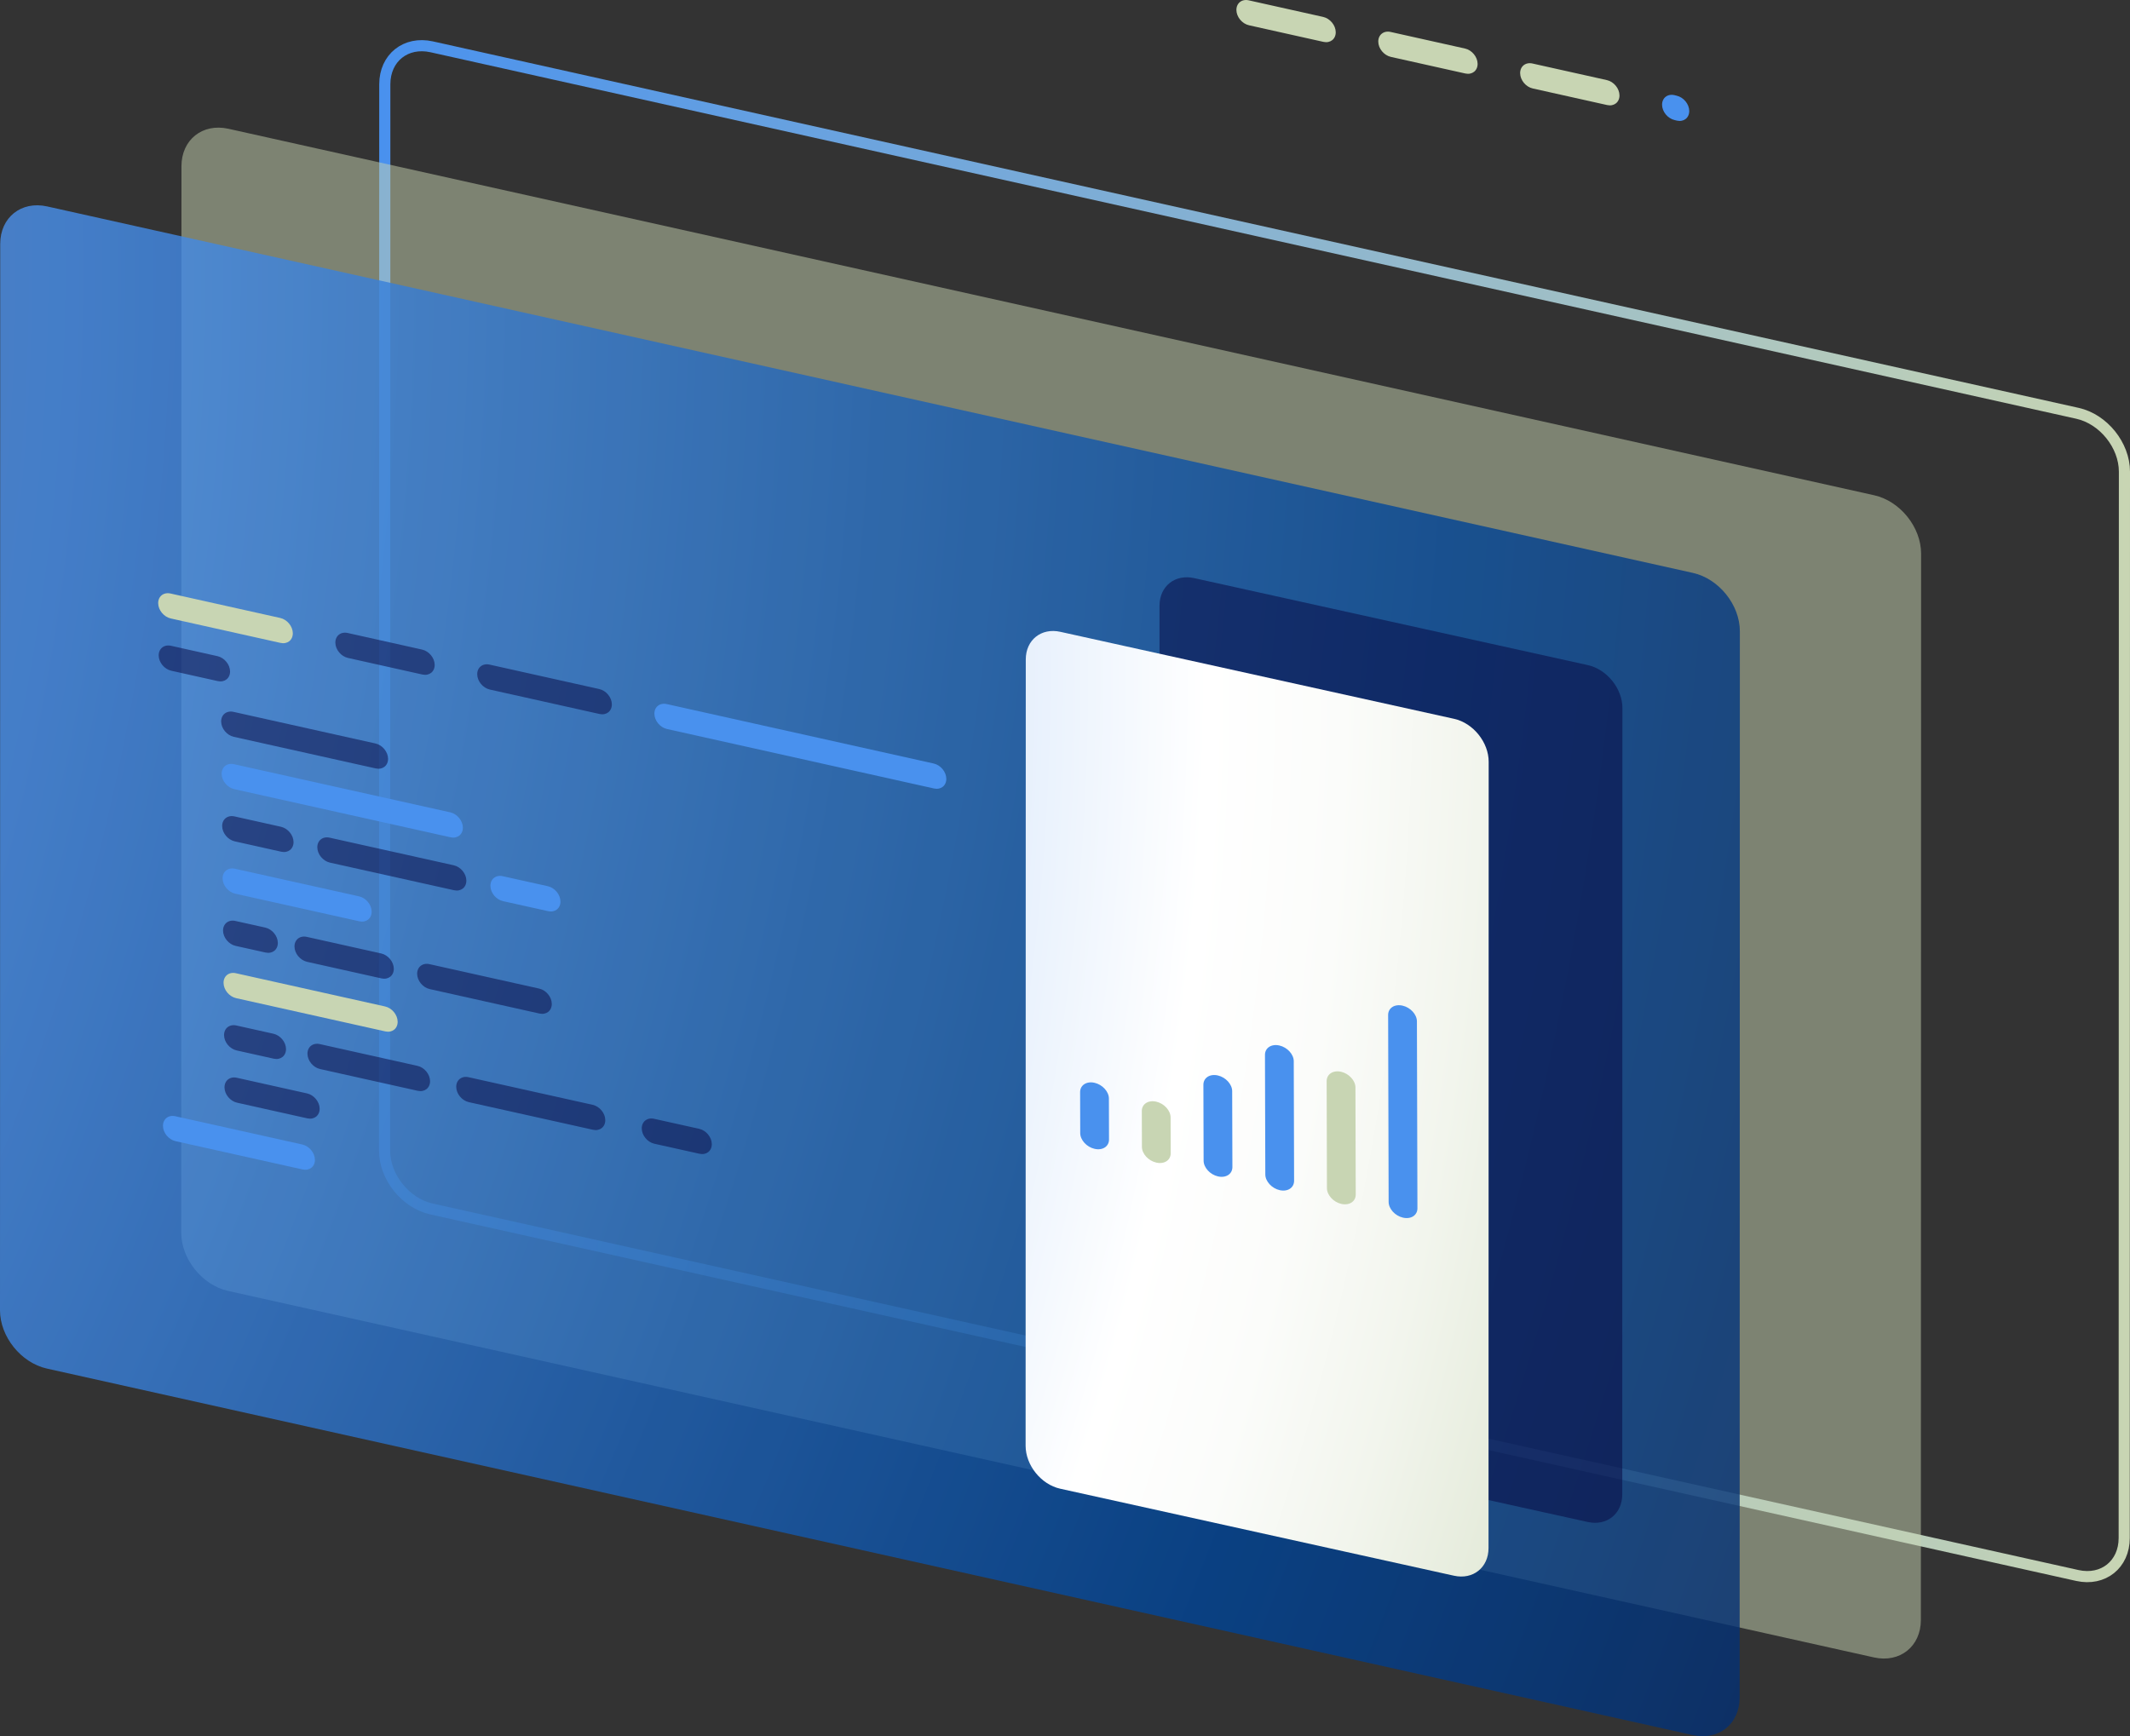
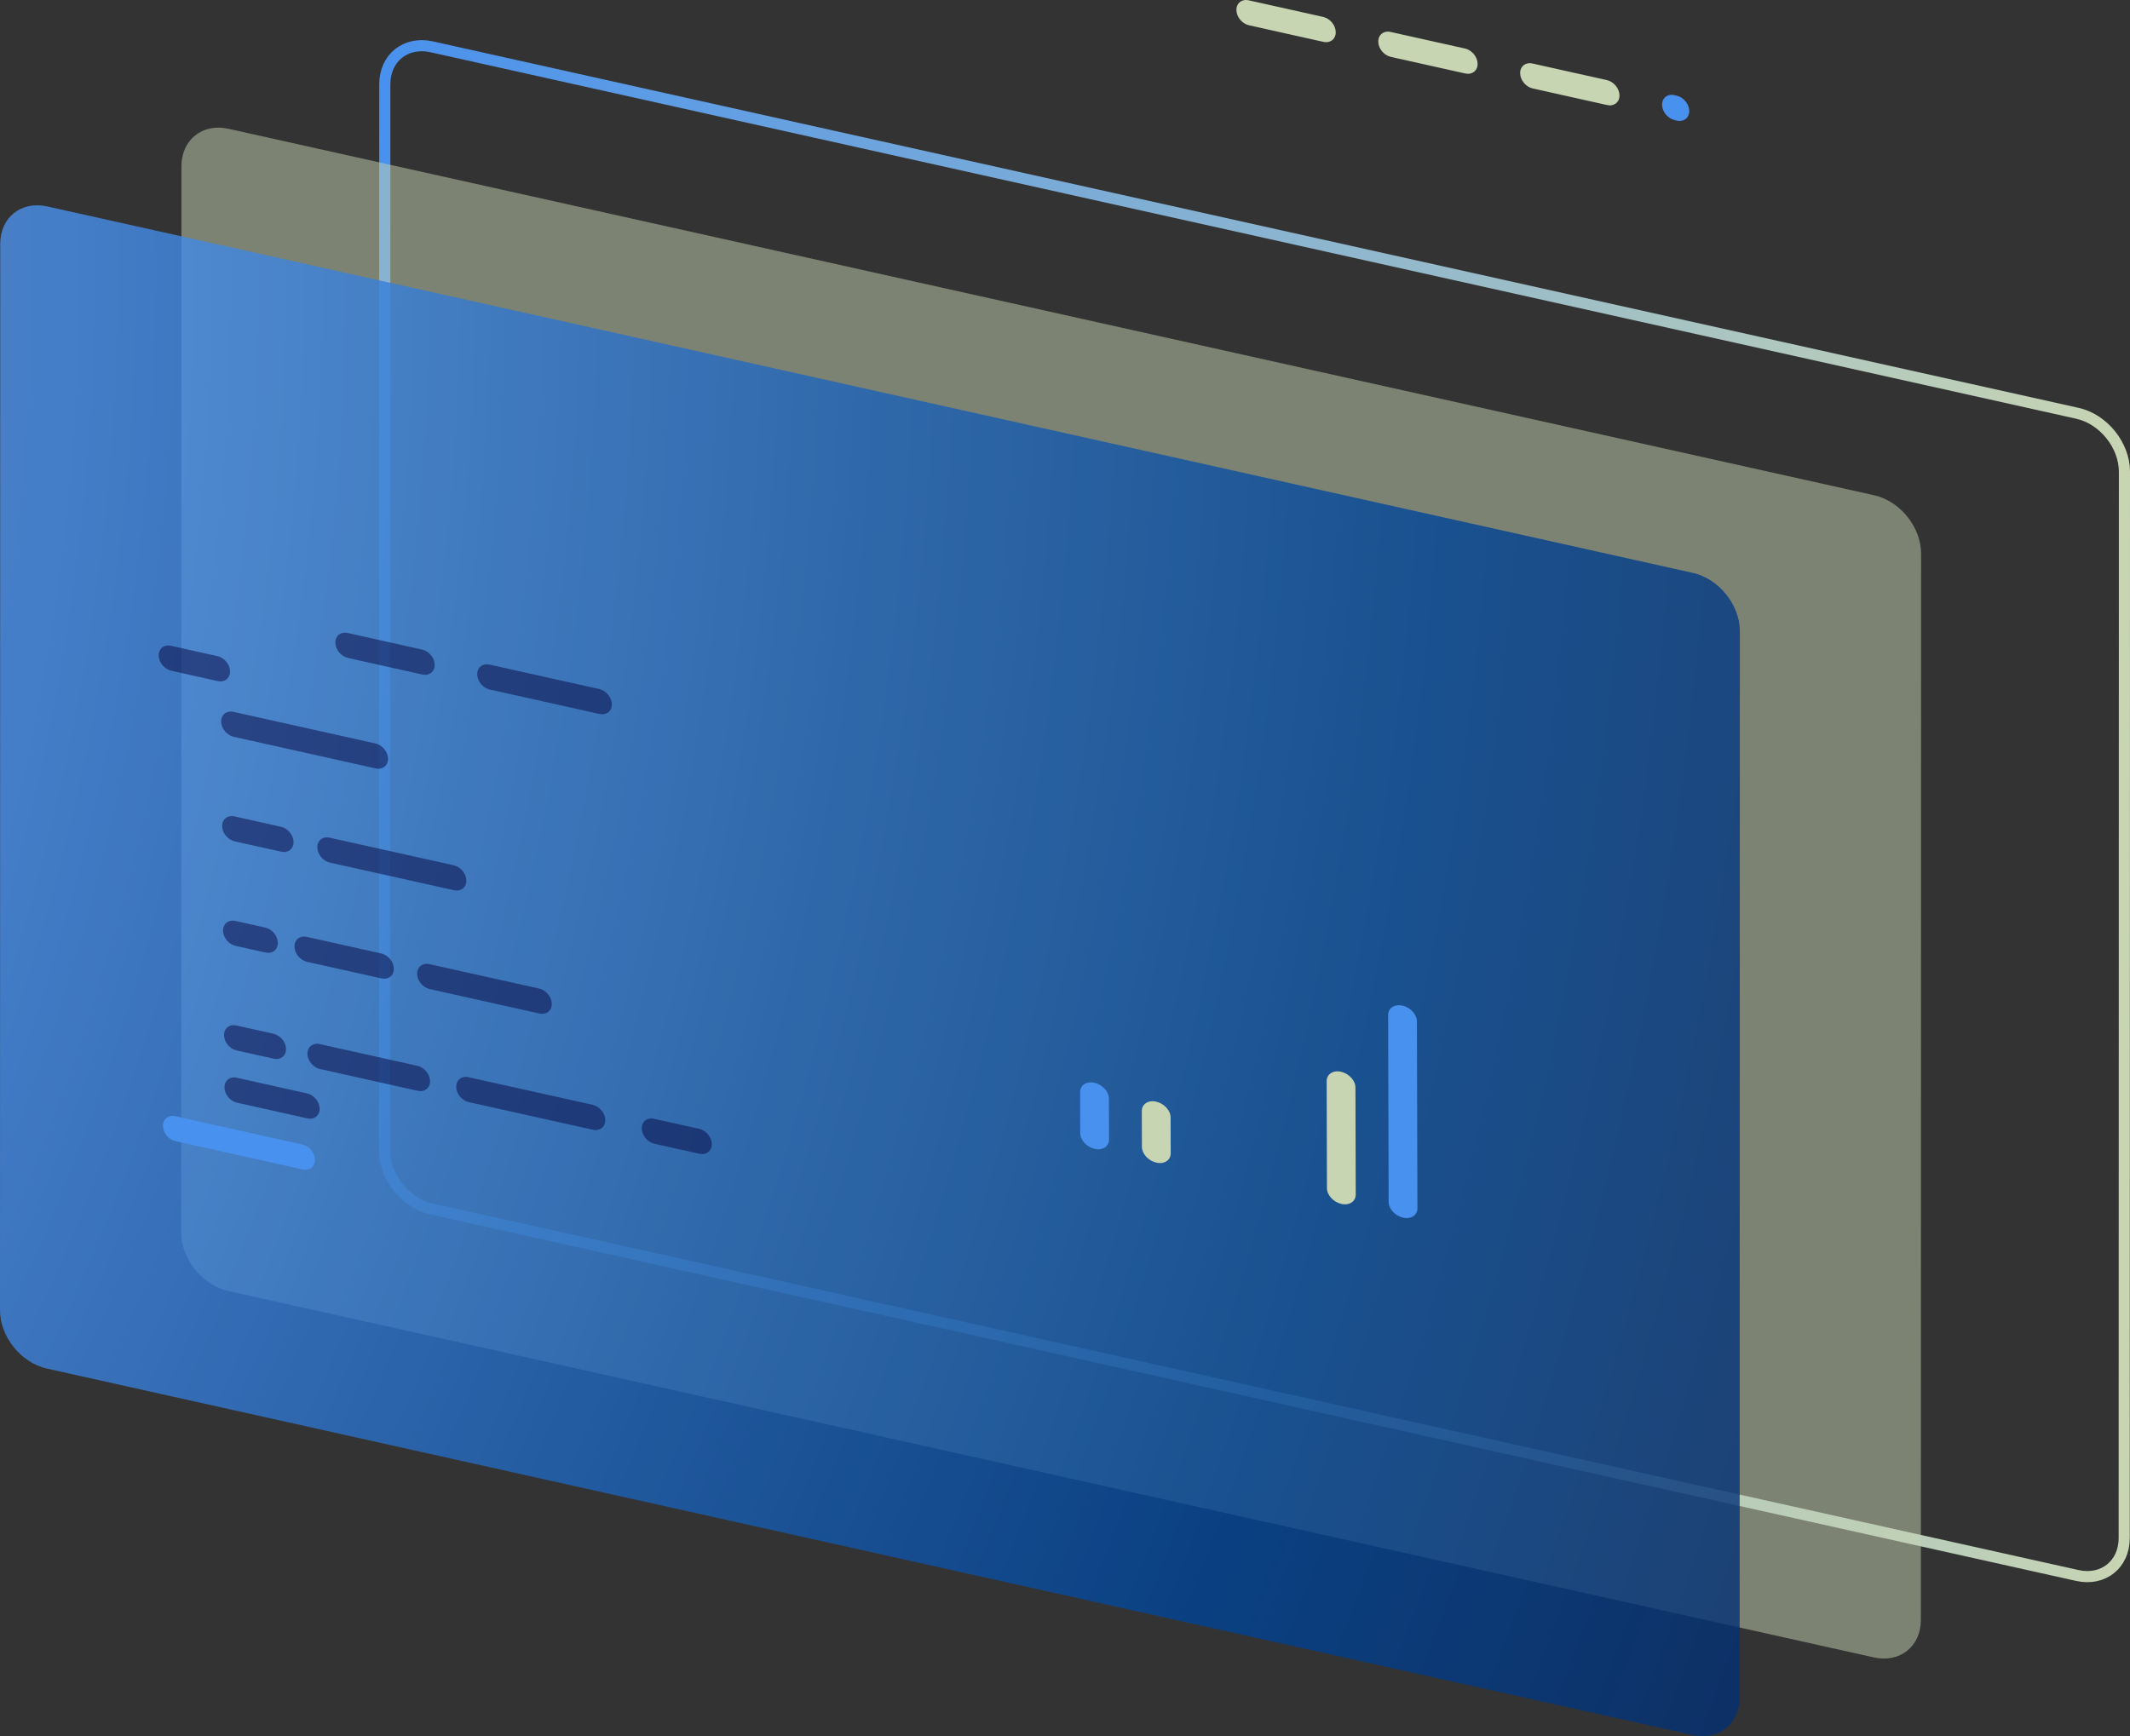
<svg xmlns="http://www.w3.org/2000/svg" id="_Ñëîé_1" data-name="Ñëîé 1" viewBox="113.97 97.4 382.55 311.89">
  <rect x="113.97" y="97.4" width="382.55" height="311.89" fill="#333333" stroke="none" />
  <defs>
    <radialGradient id="Dégradé_sans_nom_178" cx="-1187.85" cy="1097.86" r="1001.02" data-name="Dégradé sans nom 178" fx="-1187.85" fy="1097.86" gradientTransform="matrix(.923 -.265 .283 .876 455.61 -1131.63)" gradientUnits="userSpaceOnUse">
      <stop offset="0" stop-color="#e39a65" />
      <stop offset=".47" stop-color="#4991ee" />
      <stop offset=".62" stop-color="#1d63b9" />
      <stop offset=".73" stop-color="#004496" />
      <stop offset="1" stop-color="#0c0f38" />
    </radialGradient>
    <radialGradient id="Dégradé_sans_nom_1107" cx="-1057.35" cy="1219.97" r="638.87" data-name="Dégradé sans nom 1107" fx="-1057.35" fy="1219.97" gradientTransform="matrix(.923 -.265 .283 .876 455.61 -1131.63)" gradientUnits="userSpaceOnUse">
      <stop offset="0" stop-color="#7bdaff" />
      <stop offset=".47" stop-color="#4991ee" />
      <stop offset=".57" stop-color="#80b2f3" />
      <stop offset=".74" stop-color="#dbe9fb" />
      <stop offset=".82" stop-color="#fff" />
      <stop offset=".86" stop-color="#fbfcfa" />
      <stop offset=".9" stop-color="#f2f5ed" />
      <stop offset=".95" stop-color="#e2e9d7" />
      <stop offset=".99" stop-color="#ccd8b8" />
      <stop offset="1" stop-color="#c8d5b3" />
    </radialGradient>
    <linearGradient id="Dégradé_sans_nom_1086" x1="182.04" x2="496.52" y1="243.12" y2="243.12" data-name="Dégradé sans nom 1086" gradientUnits="userSpaceOnUse">
      <stop offset="0" stop-color="#4991ee" />
      <stop offset="1" stop-color="#c8d5b3" />
    </linearGradient>
    <style>.cls-1{fill:#06033e}.cls-3{fill:#4991ee}.cls-6{fill:#c8d5b3}.cls-7{opacity:.5}</style>
  </defs>
  <path d="m487.06 380.42-295.6-65.84c-4.65-1.04-8.42-5.73-8.42-10.48l.04-191.56c0-4.75 3.77-7.76 8.42-6.73l295.6 65.84c4.65 1.04 8.42 5.73 8.42 10.48l-.04 191.56c0 4.75-3.77 7.76-8.42 6.73Z" style="fill:none;stroke:url(#Dégradé_sans_nom_1086);stroke-miterlimit:10;stroke-width:2px" />
  <path d="m450.54 395.14-295.6-65.84c-4.65-1.04-8.42-5.73-8.42-10.48l.04-191.56c0-4.75 3.77-7.76 8.42-6.73l295.6 65.84c4.65 1.04 8.42 5.73 8.42 10.48l-.04 191.56c0 4.75-3.77 7.76-8.42 6.73Z" style="opacity:.5;fill:#c8d5b3" />
  <g style="opacity:.8">
    <path d="m417.99 409.09-295.6-65.84c-4.65-1.04-8.42-5.73-8.42-10.48l.04-191.56c0-4.75 3.77-7.76 8.42-6.73l295.6 65.84c4.65 1.04 8.42 5.73 8.42 10.48l-.04 191.56c0 4.75-3.77 7.76-8.42 6.73Z" style="fill:url(#Dégradé_sans_nom_178)" />
  </g>
  <g class="cls-7">
-     <path d="m399.12 370.81-70.72-15.63c-3.43-.76-6.21-4.22-6.21-7.72l.03-141.25c0-3.5 2.78-5.72 6.21-4.96l70.72 15.63c3.43.76 6.21 4.22 6.21 7.72l-.03 141.25c0 3.5-2.78 5.72-6.21 4.96Z" class="cls-1" />
-   </g>
-   <path d="m375.1 380.46-70.72-15.63c-3.43-.76-6.21-4.22-6.21-7.72l.03-141.25c0-3.5 2.78-5.72 6.21-4.96l70.72 15.63c3.43.76 6.21 4.22 6.21 7.72l-.03 141.25c0 3.5-2.78 5.72-6.21 4.96Z" style="fill:url(#Dégradé_sans_nom_1107)" />
+     </g>
  <g class="cls-7">
    <path d="m189.82 218.57-13.36-2.98c-1.24-.28-2.25-1.5-2.26-2.74-.01-1.24.98-2.02 2.22-1.74l13.36 2.98c1.24.28 2.25 1.5 2.26 2.74.01 1.24-.98 2.02-2.22 1.74ZM221.64 225.66l-19.7-4.39c-1.24-.28-2.25-1.5-2.26-2.74-.01-1.24.98-2.02 2.22-1.74l19.7 4.39c1.24.28 2.25 1.5 2.26 2.74.01 1.24-.98 2.02-2.22 1.74ZM182.48 273.16l-13.36-2.98c-1.24-.28-2.25-1.5-2.26-2.74-.01-1.24.98-2.02 2.22-1.74l13.36 2.98c1.24.28 2.25 1.5 2.26 2.74.01 1.24-.98 2.02-2.22 1.74ZM210.85 279.47l-19.7-4.39c-1.24-.28-2.25-1.5-2.26-2.74-.01-1.24.98-2.02 2.22-1.74l19.7 4.39c1.24.28 2.25 1.5 2.26 2.74.01 1.24-.98 2.02-2.22 1.74ZM153.07 219.75l-8.34-1.86c-1.24-.28-2.25-1.5-2.26-2.74-.01-1.24.98-2.02 2.22-1.74l8.34 1.86c1.24.28 2.25 1.5 2.26 2.74.01 1.24-.98 2.02-2.22 1.74ZM181.45 235.44l-25.5-5.68c-1.24-.28-2.25-1.5-2.26-2.74-.01-1.24.98-2.02 2.22-1.74l25.5 5.68c1.24.28 2.25 1.5 2.26 2.74.01 1.24-.98 2.02-2.22 1.74ZM164.47 250.4l-8.34-1.86c-1.24-.28-2.25-1.5-2.26-2.74-.01-1.24.98-2.02 2.22-1.74l8.34 1.86c1.24.28 2.25 1.5 2.26 2.74.01 1.24-.98 2.02-2.22 1.74ZM220.46 300.35l-22.29-4.96c-1.24-.28-2.25-1.5-2.26-2.74-.01-1.24.98-2.02 2.22-1.74l22.29 4.96c1.24.28 2.25 1.5 2.26 2.74.01 1.24-.98 2.02-2.22 1.74ZM161.65 268.51l-5.36-1.19c-1.24-.28-2.25-1.5-2.26-2.74-.01-1.24.98-2.02 2.22-1.74l5.36 1.19c1.24.28 2.25 1.5 2.26 2.74.01 1.24-.98 2.02-2.22 1.74ZM163.12 287.58l-6.65-1.48c-1.24-.28-2.25-1.5-2.26-2.74-.01-1.24.98-2.02 2.22-1.74l6.65 1.48c1.24.28 2.25 1.5 2.26 2.74.01 1.24-.98 2.02-2.22 1.74ZM188.99 293.35l-17.54-3.91c-1.24-.28-2.25-1.5-2.26-2.74-.01-1.24.98-2.02 2.22-1.74l17.54 3.91c1.24.28 2.25 1.5 2.26 2.74.01 1.24-.98 2.02-2.22 1.74ZM169.16 298.3l-12.61-2.81c-1.24-.28-2.25-1.5-2.26-2.74-.01-1.24.98-2.02 2.22-1.74l12.61 2.81c1.24.28 2.25 1.5 2.26 2.74.01 1.24-.98 2.02-2.22 1.74ZM239.59 304.66l-8.1-1.8c-1.24-.28-2.25-1.5-2.26-2.74-.01-1.24.98-2.02 2.22-1.74l8.1 1.8c1.24.28 2.25 1.5 2.26 2.74.01 1.24-.98 2.02-2.22 1.74ZM195.51 257.32l-22.29-4.96c-1.24-.28-2.25-1.5-2.26-2.74-.01-1.24.98-2.02 2.22-1.74l22.29 4.96c1.24.28 2.25 1.5 2.26 2.74.01 1.24-.98 2.02-2.22 1.74Z" class="cls-1" />
  </g>
-   <path d="m194.88 247.81-38.84-8.65c-1.24-.28-2.25-1.5-2.26-2.74-.01-1.24.98-2.02 2.22-1.74l38.84 8.65c1.24.28 2.25 1.5 2.26 2.74.01 1.24-.98 2.02-2.22 1.74ZM178.5 262.9l-22.29-4.96c-1.24-.28-2.25-1.5-2.26-2.74-.01-1.24.98-2.02 2.22-1.74l22.29 4.96c1.24.28 2.25 1.5 2.26 2.74.01 1.24-.98 2.02-2.22 1.74ZM212.41 261.08l-8.1-1.8c-1.24-.28-2.25-1.5-2.26-2.74-.01-1.24.98-2.02 2.22-1.74l8.1 1.8c1.24.28 2.25 1.5 2.26 2.74.01 1.24-.98 2.02-2.22 1.74ZM281.71 239.04l-47.95-10.68c-1.24-.28-2.25-1.5-2.26-2.74-.01-1.24.98-2.02 2.22-1.74l47.95 10.68c1.24.28 2.25 1.5 2.26 2.74.01 1.24-.98 2.02-2.22 1.74Z" class="cls-3" />
-   <path d="m183.17 282.68-26.79-5.97c-1.24-.28-2.25-1.5-2.26-2.74-.01-1.24.98-2.02 2.22-1.74l26.79 5.97c1.24.28 2.25 1.5 2.26 2.74.01 1.24-.98 2.02-2.22 1.74ZM164.34 212.89l-19.7-4.39c-1.24-.28-2.25-1.5-2.26-2.74-.01-1.24.98-2.02 2.22-1.74l19.7 4.39c1.24.28 2.25 1.5 2.26 2.74.01 1.24-.98 2.02-2.22 1.74Z" class="cls-6" />
  <path d="m168.31 307.48-22.81-5.08c-1.24-.28-2.25-1.5-2.26-2.74-.01-1.24.98-2.02 2.22-1.74l22.81 5.08c1.24.28 2.25 1.5 2.26 2.74.01 1.24-.98 2.02-2.22 1.74Z" class="cls-3" />
  <path d="m351.65 104.92-13.36-2.98c-1.24-.28-2.25-1.5-2.26-2.74-.01-1.24.98-2.02 2.22-1.74l13.36 2.98c1.24.28 2.25 1.5 2.26 2.74.01 1.24-.98 2.02-2.22 1.74ZM377.13 110.6l-13.36-2.98c-1.24-.28-2.25-1.5-2.26-2.74-.01-1.24.98-2.02 2.22-1.74l13.36 2.98c1.24.28 2.25 1.5 2.26 2.74.01 1.24-.98 2.02-2.22 1.74ZM402.61 116.27l-13.36-2.98c-1.24-.28-2.25-1.5-2.26-2.74-.01-1.24.98-2.02 2.22-1.74l13.36 2.98c1.24.28 2.25 1.5 2.26 2.74.01 1.24-.98 2.02-2.22 1.74Z" class="cls-6" />
  <path d="m415.14 119.07-.4-.1c-1.24-.28-2.25-1.5-2.26-2.74-.01-1.24.98-2.02 2.22-1.74l.4.1c1.24.28 2.25 1.5 2.26 2.74.01 1.24-.98 2.02-2.22 1.74ZM310.54 291.91c-1.43-.32-2.58.43-2.58 1.68l.02 7.36c0 1.24 1.16 2.51 2.59 2.83 1.43.32 2.58-.43 2.58-1.68l-.02-7.36c0-1.24-1.16-2.51-2.59-2.83Z" class="cls-3" />
  <path d="M321.62 295.3c-1.43-.32-2.58.43-2.58 1.68l.02 6.44c0 1.24 1.16 2.51 2.59 2.83 1.43.32 2.58-.43 2.58-1.68l-.02-6.44c0-1.24-1.16-2.51-2.59-2.83Z" class="cls-6" />
-   <path d="M332.68 290.59c-1.43-.32-2.58.43-2.58 1.68l.04 13.63c0 1.24 1.16 2.51 2.59 2.83 1.43.32 2.58-.43 2.58-1.68l-.04-13.63c0-1.24-1.16-2.51-2.59-2.83ZM343.74 285.21c-1.43-.32-2.58.43-2.58 1.68l.06 21.48c0 1.24 1.16 2.51 2.59 2.83 1.43.32 2.58-.43 2.58-1.68l-.06-21.48c0-1.24-1.16-2.51-2.59-2.83Z" class="cls-3" />
  <path d="M354.82 289.93c-1.43-.32-2.58.43-2.58 1.68l.05 19.23c0 1.24 1.16 2.51 2.59 2.83 1.43.32 2.58-.43 2.58-1.68l-.05-19.23c0-1.24-1.16-2.51-2.59-2.83Z" class="cls-6" />
  <path d="M365.86 278.05c-1.43-.32-2.58.43-2.58 1.68l.09 33.58c0 1.24 1.16 2.51 2.59 2.83 1.43.32 2.58-.43 2.58-1.68l-.09-33.58c0-1.24-1.16-2.51-2.59-2.83Z" class="cls-3" />
</svg>